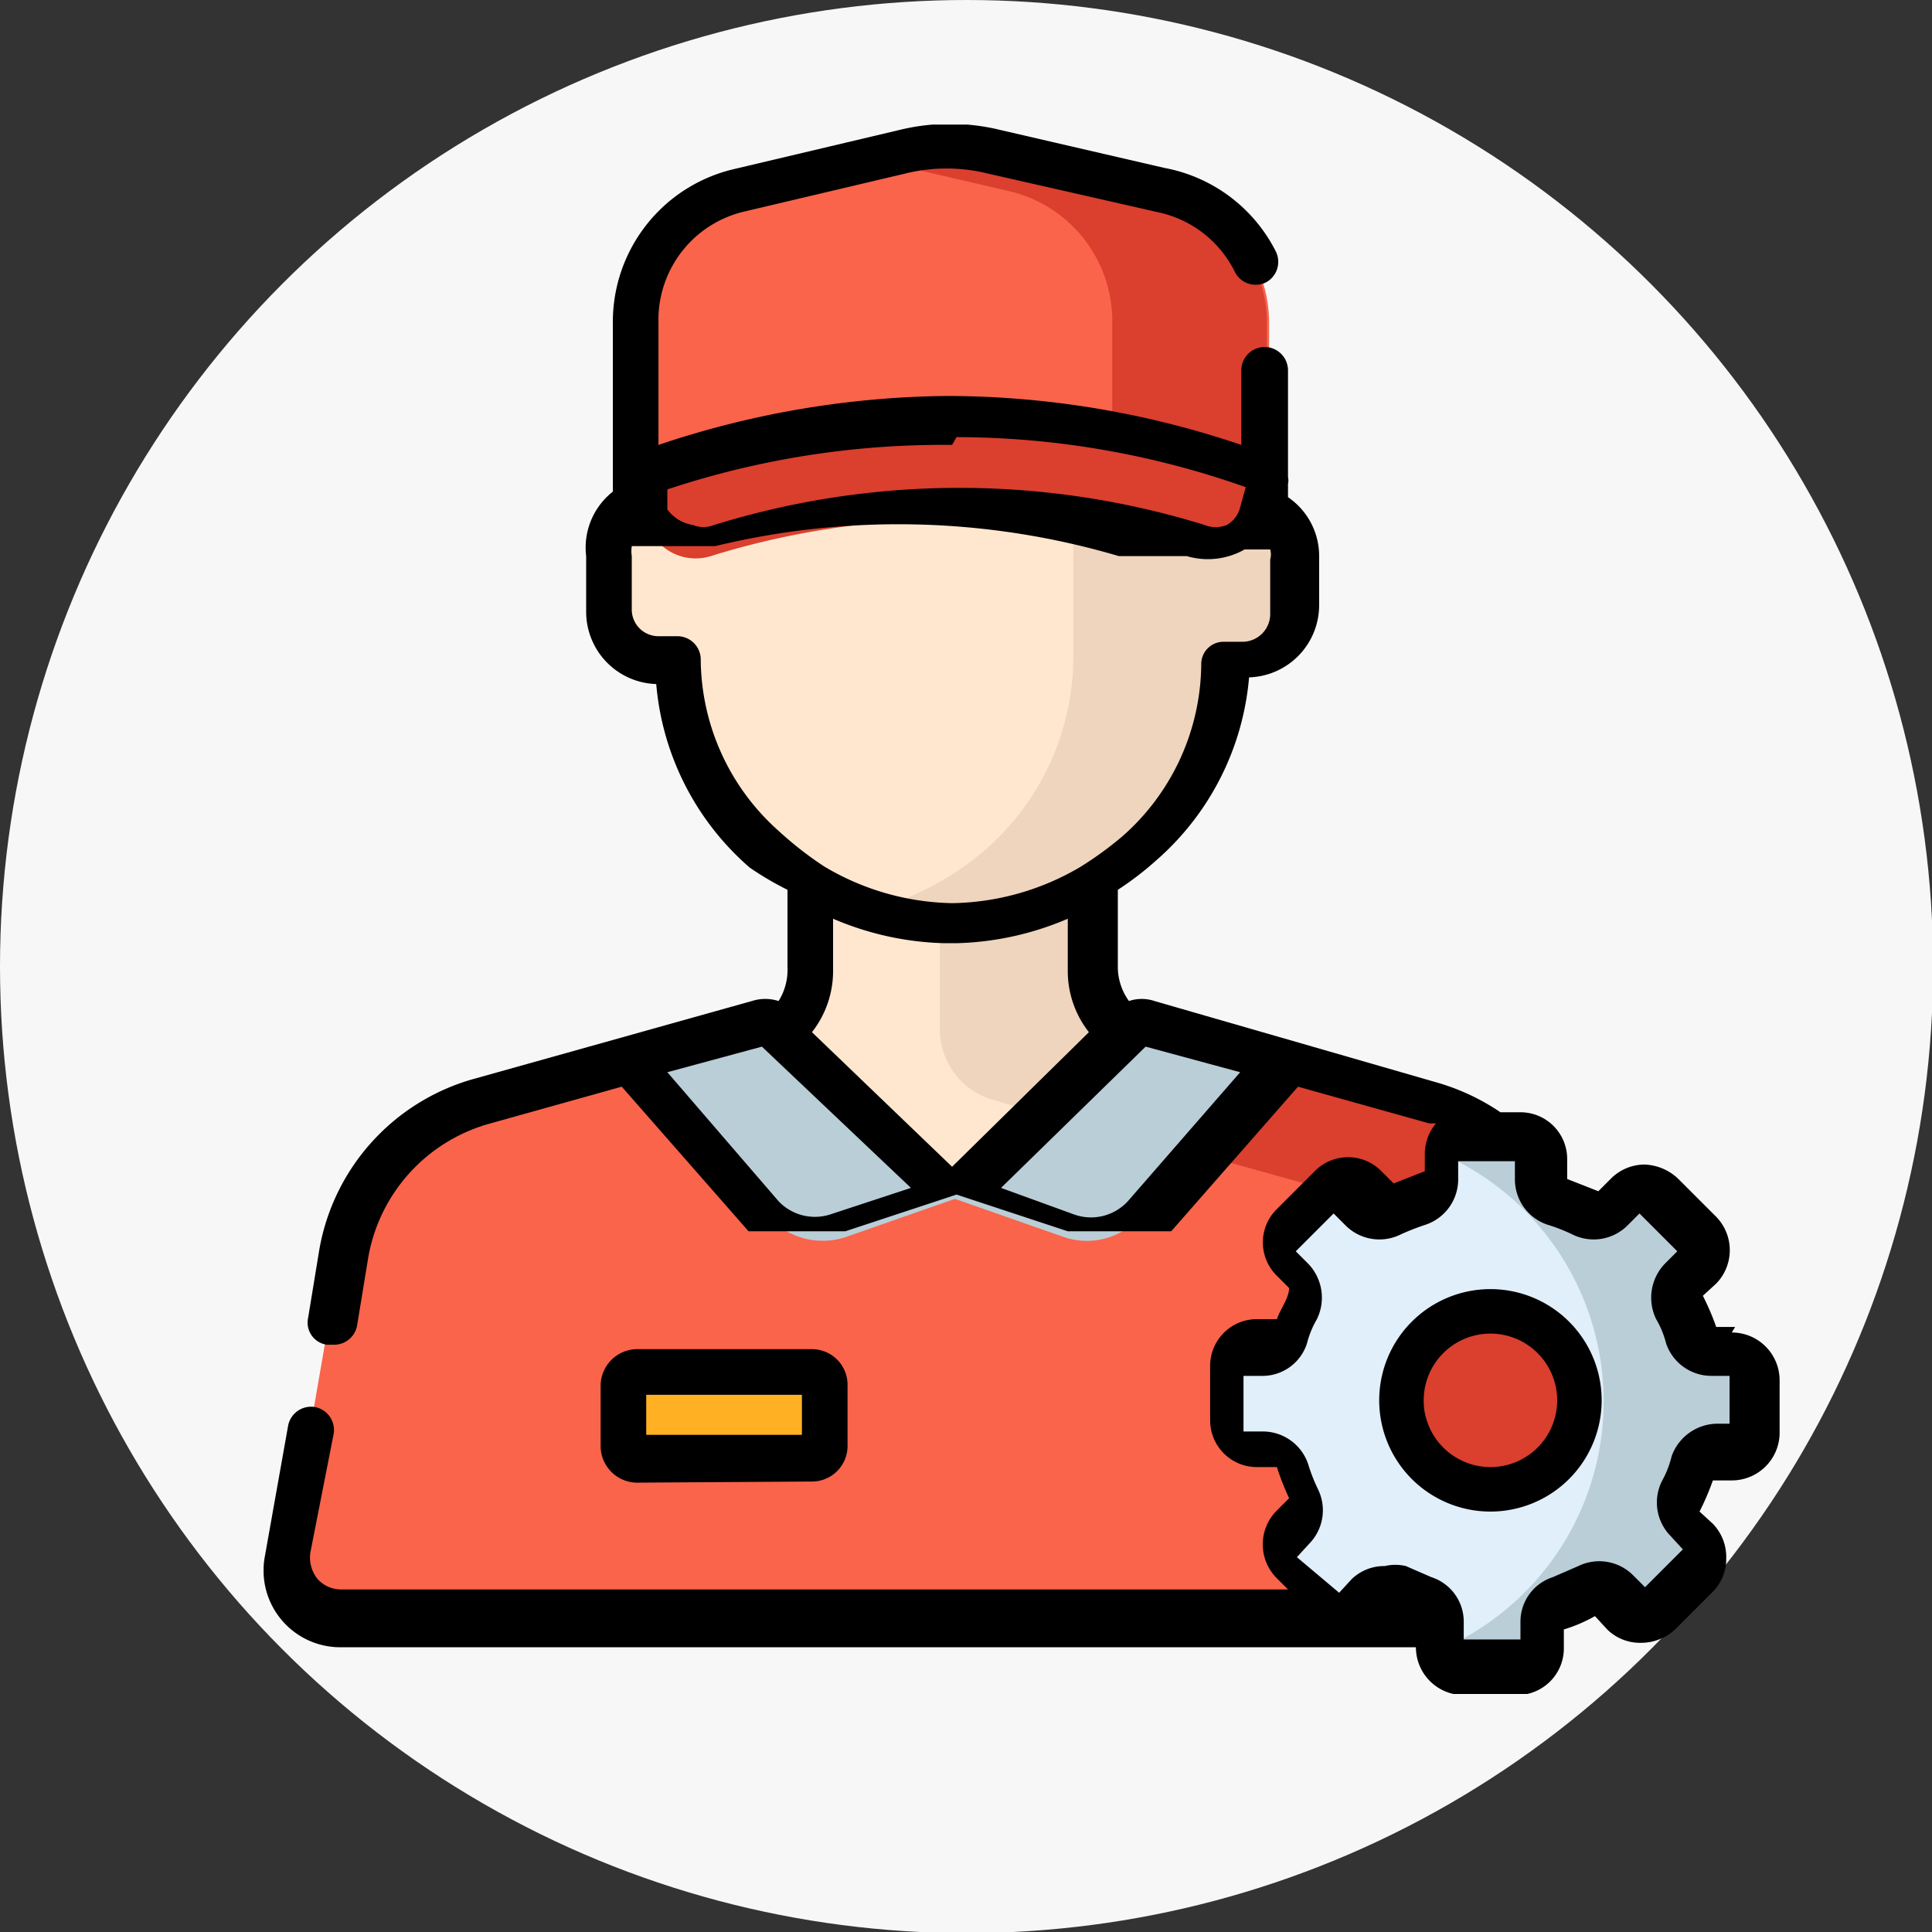
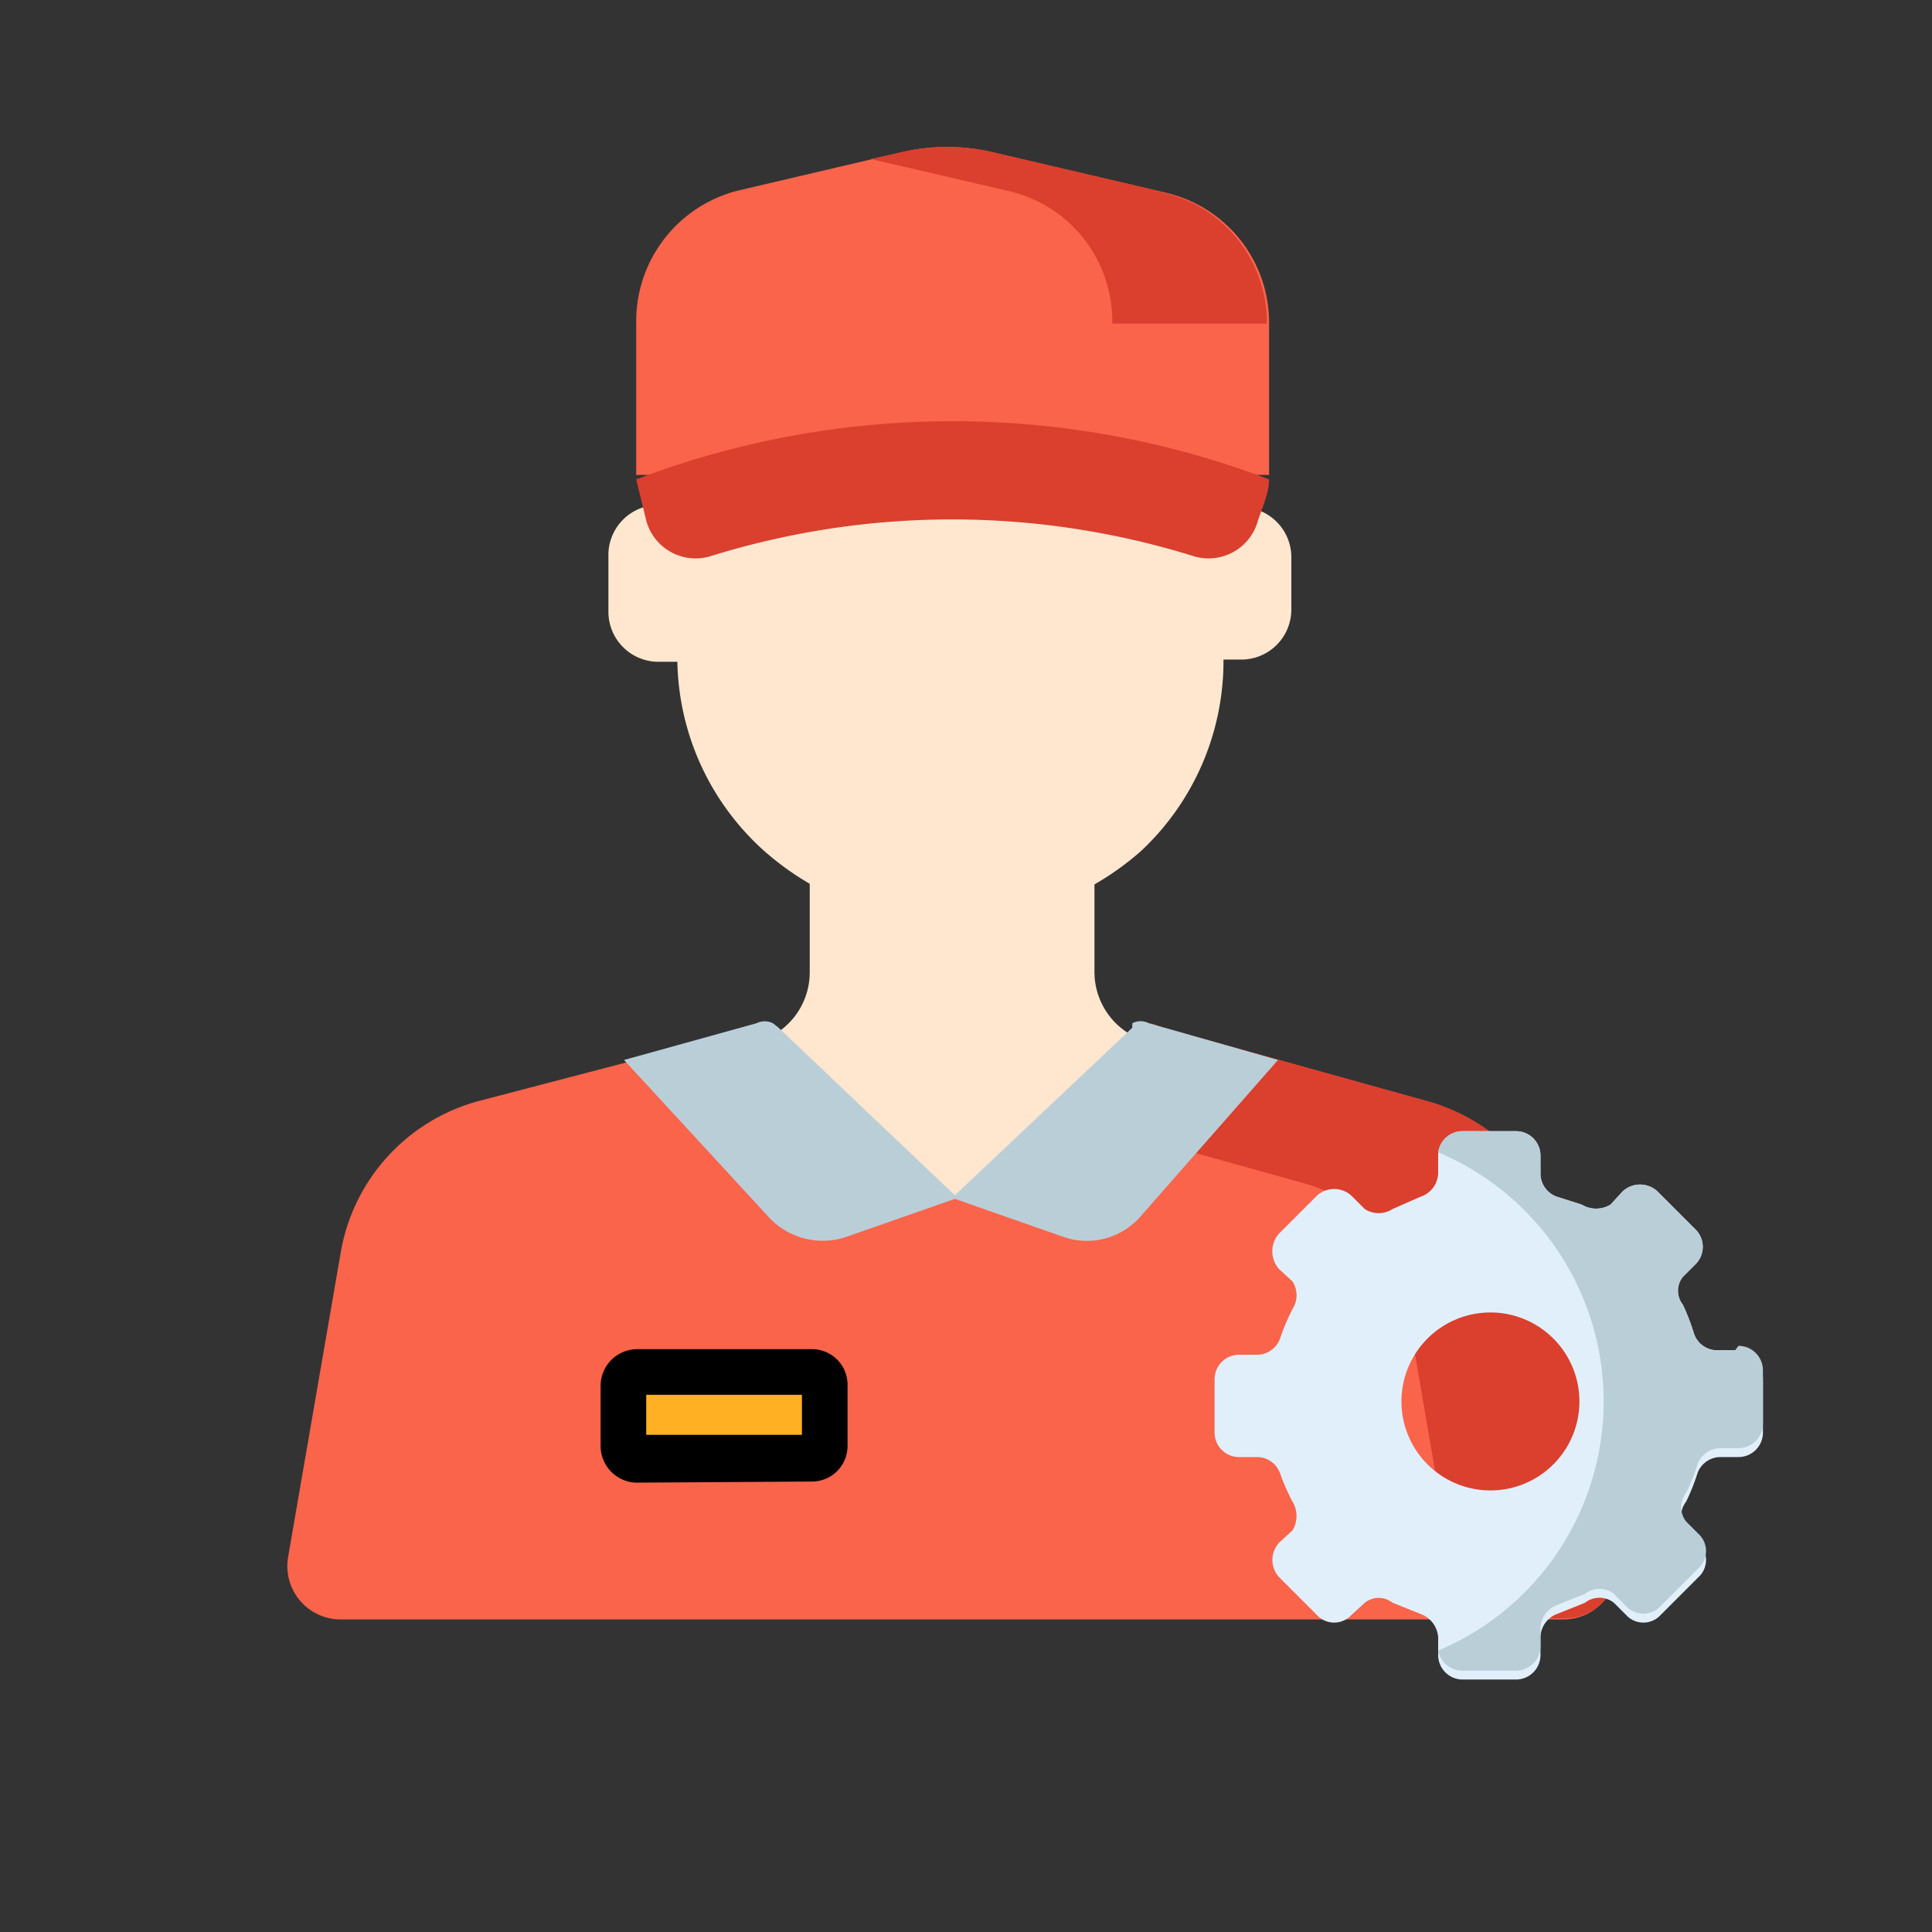
<svg xmlns="http://www.w3.org/2000/svg" viewBox="0 0 17.37 17.37">
  <rect x="0" y="0" width="17.37" height="17.37" fill="#333333" stroke="none" />
  <defs>
    <style>.a{fill:none;}.b{fill:#f7f7f7;}.c{fill:#ffe7cf;}.d{fill:#efd5bd;}.e{fill:#f9644b;}.f{fill:#db3f2e;}.g{fill:#baced8;}.h{fill:#e1effb;}.i{fill:#ffb123;}.j{clip-path:url(#a);}</style>
    <clipPath id="a">
      <rect class="a" x="2.37" y="1.12" width="13.66" height="14.11" />
    </clipPath>
  </defs>
  <title>atencion-fallas</title>
-   <circle class="b" cx="8.69" cy="8.69" r="8.69" />
  <path class="c" d="M9.47,10.75l1.37-1.29-.54-.1a.65.65,0,0,1-.46-.63V7.53H7.28v1.2a.65.65,0,0,1-.45.63l-.55.1,1.38,1.29a1.32,1.32,0,0,0,1.81,0Z" />
-   <path class="d" d="M8.45,9.25a.66.66,0,0,0,.45.63l.64.19.5.14.8-.75-.54-.1a.65.65,0,0,1-.46-.63V7.53H8.45Z" />
  <path class="c" d="M11.2,4.54H11V3.75A2.34,2.34,0,0,0,10.26,2,2.56,2.56,0,0,0,6.87,2a2.34,2.34,0,0,0-.78,1.75v.79H5.92A.45.45,0,0,0,5.47,5v.5a.45.45,0,0,0,.45.45h.17a2.34,2.34,0,0,0,.78,1.7,2.56,2.56,0,0,0,3.39,0A2.34,2.34,0,0,0,11,5.93h.16a.45.45,0,0,0,.45-.45V5a.45.45,0,0,0-.45-.44Z" />
-   <path class="d" d="M11.2,4.54H11V3.75A2.34,2.34,0,0,0,10.26,2a2.58,2.58,0,0,0-1.7-.64,2.17,2.17,0,0,0-.69.1,2.59,2.59,0,0,1,1,.54,2.31,2.31,0,0,1,.78,1.75V5.93a2.31,2.31,0,0,1-.78,1.7,2.59,2.59,0,0,1-1,.54,2.17,2.17,0,0,0,.69.1,2.58,2.58,0,0,0,1.7-.64A2.34,2.34,0,0,0,11,5.93h.16a.45.45,0,0,0,.45-.45V5a.45.45,0,0,0-.45-.44Z" />
  <path class="e" d="M10.19,9.27s-1,1.5-1.63,1.5-1.63-1.5-1.63-1.5a.22.22,0,0,0-.22,0L4.3,9.9a1.71,1.71,0,0,0-1.24,1.38L2.59,14a.48.48,0,0,0,.47.56h11a.48.48,0,0,0,.47-.56l-.47-2.75A1.72,1.72,0,0,0,12.83,9.9l-2.41-.67a.24.24,0,0,0-.23,0Z" />
  <path class="f" d="M14.54,14l-.47-2.75A1.72,1.72,0,0,0,12.83,9.9l-2.41-.67a.24.24,0,0,0-.23,0,9,9,0,0,1-.65.8l2.19.61a1.25,1.25,0,0,1,.9,1l.5,2.91h.94a.48.48,0,0,0,.47-.56Z" />
  <path class="g" d="M7,9.24l1.61,1.53-1,.35a.66.66,0,0,1-.71-.19L5.61,9.53,6.8,9.2a.17.17,0,0,1,.15,0Z" />
  <path class="g" d="M10.18,9.24,8.56,10.77l1,.35a.64.64,0,0,0,.7-.19l1.23-1.4L10.33,9.2a.16.16,0,0,0-.15,0Z" />
  <path class="h" d="M15.6,12.14h-.16a.22.22,0,0,1-.21-.15,2,2,0,0,0-.1-.26.2.2,0,0,1,0-.25l.11-.11a.22.22,0,0,0,0-.32l-.34-.34a.23.23,0,0,0-.31,0l-.11.12a.25.25,0,0,1-.26,0L14,10.76a.22.22,0,0,1-.15-.21v-.16a.22.22,0,0,0-.22-.22h-.48a.22.22,0,0,0-.22.22v.16a.23.23,0,0,1-.16.21l-.25.11a.23.23,0,0,1-.25,0l-.12-.12a.23.23,0,0,0-.31,0l-.34.34a.24.24,0,0,0,0,.32l.12.11a.23.23,0,0,1,0,.25,2,2,0,0,0-.11.26.22.22,0,0,1-.21.15h-.16a.22.22,0,0,0-.22.22v.48a.22.22,0,0,0,.22.22h.16a.22.22,0,0,1,.21.15,1.89,1.89,0,0,0,.11.25.25.25,0,0,1,0,.26l-.12.11a.23.23,0,0,0,0,.31l.34.34a.21.21,0,0,0,.31,0l.12-.11a.2.2,0,0,1,.25,0l.25.1a.24.24,0,0,1,.16.21v.16a.22.22,0,0,0,.22.22h.48a.22.22,0,0,0,.22-.22v-.16a.23.23,0,0,1,.15-.21l.25-.1a.21.21,0,0,1,.26,0l.11.11a.21.21,0,0,0,.31,0l.34-.34a.21.21,0,0,0,0-.31l-.11-.11a.21.21,0,0,1,0-.26,1.86,1.86,0,0,0,.1-.25.22.22,0,0,1,.21-.15h.16a.22.22,0,0,0,.22-.22v-.48a.22.22,0,0,0-.22-.22ZM13.4,13.4a.8.8,0,1,1,.8-.8.8.8,0,0,1-.8.8Z" />
  <path class="e" d="M10.47,1.73,8.93,1.37a1.79,1.79,0,0,0-.83,0l-1.45.34A1.21,1.21,0,0,0,5.72,2.9V4.27h5.69V2.91a1.2,1.2,0,0,0-.94-1.18Z" />
-   <path class="f" d="M10.47,1.73,8.93,1.37a1.79,1.79,0,0,0-.83,0l-.27.06,1.25.29A1.2,1.2,0,0,1,10,2.91V4.27h1.39V2.91a1.2,1.2,0,0,0-.94-1.18Z" />
+   <path class="f" d="M10.47,1.73,8.93,1.37a1.79,1.79,0,0,0-.83,0l-.27.06,1.25.29A1.2,1.2,0,0,1,10,2.91h1.39V2.91a1.2,1.2,0,0,0-.94-1.18Z" />
  <path class="f" d="M10.73,5A7.3,7.3,0,0,0,6.39,5a.46.46,0,0,1-.58-.32l-.09-.37a8,8,0,0,1,5.69,0c0,.12-.06.25-.1.37a.46.46,0,0,1-.58.32Z" />
  <path class="i" d="M7.3,13.11H5.72A.11.11,0,0,1,5.61,13v-.54a.11.11,0,0,1,.11-.12H7.3a.12.12,0,0,1,.12.12V13a.12.12,0,0,1-.12.12Z" />
  <g class="j">
    <path class="g" d="M15.6,12.14h-.16a.22.22,0,0,1-.21-.15,2,2,0,0,0-.1-.26.2.2,0,0,1,0-.25l.11-.11a.22.22,0,0,0,0-.32l-.34-.34a.23.23,0,0,0-.31,0l-.11.12a.25.25,0,0,1-.26,0L14,10.76a.22.22,0,0,1-.15-.21v-.16a.22.22,0,0,0-.22-.22h-.48a.22.22,0,0,0-.22.19,2.43,2.43,0,0,1,0,4.48.22.22,0,0,0,.22.18h.48a.22.22,0,0,0,.22-.22v-.16a.23.23,0,0,1,.15-.21l.25-.1a.21.21,0,0,1,.26,0l.11.11a.21.21,0,0,0,.31,0l.34-.34a.21.21,0,0,0,0-.31l-.11-.11a.21.21,0,0,1,0-.26,1.86,1.86,0,0,0,.1-.25.22.22,0,0,1,.21-.15h.16a.22.22,0,0,0,.22-.22v-.48a.22.22,0,0,0-.22-.22Z" />
-     <path d="M15.6,11.93h-.17a2.36,2.36,0,0,0-.12-.28v0l.12-.11a.43.43,0,0,0,0-.6l-.34-.34a.46.46,0,0,0-.31-.13.43.43,0,0,0-.3.13l-.11.11h0l-.28-.11v-.18a.42.42,0,0,0-.42-.42h-.18a2,2,0,0,0-.58-.27L10.38,9a.36.36,0,0,0-.23,0,.53.53,0,0,1-.1-.29V8a2.78,2.78,0,0,0,.34-.26,2.46,2.46,0,0,0,.84-1.65.65.65,0,0,0,.63-.65V5a.64.64,0,0,0-.28-.53l0-.12a.13.13,0,0,0,0-.06V3.33a.21.21,0,0,0-.42,0V4a8.26,8.26,0,0,0-2.64-.44A8.35,8.35,0,0,0,5.92,4V2.9a1,1,0,0,1,.78-1l1.44-.34a1.54,1.54,0,0,1,.74,0l1.54.35a1,1,0,0,1,.68.53.21.21,0,0,0,.28.1.21.21,0,0,0,.09-.28,1.41,1.41,0,0,0-1-.75L9,1.17a1.91,1.91,0,0,0-.92,0L6.6,1.52A1.41,1.41,0,0,0,5.51,2.9V4.3h0v0l0,.12A.64.64,0,0,0,5.27,5v.5a.65.65,0,0,0,.63.65,2.46,2.46,0,0,0,.84,1.65A2.78,2.78,0,0,0,7.08,8v.69A.53.53,0,0,1,7,9a.39.39,0,0,0-.24,0l-2.5.7a1.94,1.94,0,0,0-1.39,1.54l-.1.61a.2.2,0,0,0,.17.24H3a.21.21,0,0,0,.21-.17l.1-.61a1.52,1.52,0,0,1,1.1-1.21l1.18-.33,1.14,1.3H7.6l1-.33,1,.33h.93l1.14-1.3,1.18.33.06,0a.43.43,0,0,0-.1.27v.16s0,0,0,0l-.28.11h0l-.11-.11a.42.42,0,0,0-.6,0l-.34.34a.42.42,0,0,0,0,.6l.11.11v0c0,.09-.08.19-.11.28h-.18a.42.42,0,0,0-.42.43v.48a.42.42,0,0,0,.42.42h.18a2.33,2.33,0,0,0,.11.28v0l-.11.11a.43.43,0,0,0,0,.61l.1.1H3.06a.28.28,0,0,1-.21-.1.31.31,0,0,1-.06-.23L3,12.89a.21.21,0,0,0-.17-.24.21.21,0,0,0-.24.17L2.38,14a.69.69,0,0,0,.68.81h9.67a.43.43,0,0,0,.43.43h.48a.42.42,0,0,0,.42-.43v-.16h0a1.39,1.39,0,0,0,.28-.12h0l.11.12a.42.42,0,0,0,.3.12.45.45,0,0,0,.31-.12l.34-.34a.42.42,0,0,0,.12-.3.43.43,0,0,0-.12-.31l-.12-.11v0a2.36,2.36,0,0,0,.12-.28h.17a.43.43,0,0,0,.43-.42v-.48a.43.43,0,0,0-.43-.43Zm-7-8a7.82,7.82,0,0,1,2.6.45l-.05.18a.25.25,0,0,1-.12.16.27.27,0,0,1-.2,0,7.45,7.45,0,0,0-4.41,0h0a.25.25,0,0,1-.19,0l0,0h0A.35.35,0,0,1,6,4.58v0L6,4.5H6l0-.1A7.86,7.86,0,0,1,8.56,4ZM7,7.47A2.08,2.08,0,0,1,6.3,5.92a.21.21,0,0,0-.21-.2H5.92a.24.24,0,0,1-.24-.24V5a.29.29,0,0,1,0-.09h.75A7,7,0,0,1,10.06,5h.16l.06,0h.1l.14,0,.15,0a.67.67,0,0,0,.52-.06h.23a.16.16,0,0,1,0,.09v.5a.25.25,0,0,1-.25.24H11a.2.2,0,0,0-.2.2,2.08,2.08,0,0,1-.71,1.55,3.18,3.18,0,0,1-.37.27h0a2.33,2.33,0,0,1-1.16.33h0a2.32,2.32,0,0,1-1.15-.33h0A3.18,3.18,0,0,1,7,7.47Zm.46,3.45A.45.45,0,0,1,7,10.8L6,9.64l.85-.23,1.34,1.27ZM7.3,9.28a.89.89,0,0,0,.19-.55V8.26a2.7,2.7,0,0,0,1,.22h.11a2.7,2.7,0,0,0,1-.22v.47a.89.89,0,0,0,.19.55L8.56,10.49Zm2.84,1.52a.45.45,0,0,1-.48.12L9,10.68,10.3,9.41l.85.23Zm5.47,2h-.17a.44.44,0,0,0-.41.29.92.92,0,0,1-.09.23.43.43,0,0,0,.08.49l.11.12h0l-.34.34h0l-.11-.11a.43.43,0,0,0-.49-.08l-.23.1a.42.42,0,0,0-.29.4v.16h-.51v-.16a.42.42,0,0,0-.29-.4l-.23-.1a.41.41,0,0,0-.19,0,.42.42,0,0,0-.3.12l-.11.12h0L11.66,14s0,0,0,0l.11-.12a.43.43,0,0,0,.08-.49,1.57,1.57,0,0,1-.09-.23.43.43,0,0,0-.41-.29h-.17v-.5h.16a.42.42,0,0,0,.41-.29.85.85,0,0,1,.09-.22.44.44,0,0,0-.08-.5l-.11-.11s0,0,0,0l.34-.34h0l.11.11a.43.43,0,0,0,.49.08,2.18,2.18,0,0,1,.23-.09.43.43,0,0,0,.29-.41v-.16h.51v.16a.43.43,0,0,0,.29.41,1.57,1.57,0,0,1,.23.09.43.43,0,0,0,.49-.08l.11-.11h0l.34.34a0,0,0,0,1,0,0h0l-.11.11a.44.44,0,0,0-.08.5.85.85,0,0,1,.09.22.43.43,0,0,0,.41.29h.16s0,0,0,0v.48Z" />
  </g>
-   <path d="M13.4,11.59a1,1,0,1,0,1,1,1,1,0,0,0-1-1Zm0,1.6A.6.6,0,1,1,14,12.6a.6.6,0,0,1-.59.59Z" />
  <path d="M7.3,13.32A.32.32,0,0,0,7.62,13v-.54a.32.32,0,0,0-.32-.33H5.72a.33.33,0,0,0-.32.33V13a.33.33,0,0,0,.32.33Zm-1.49-.78h1.4v.36H5.81Z" />
</svg>